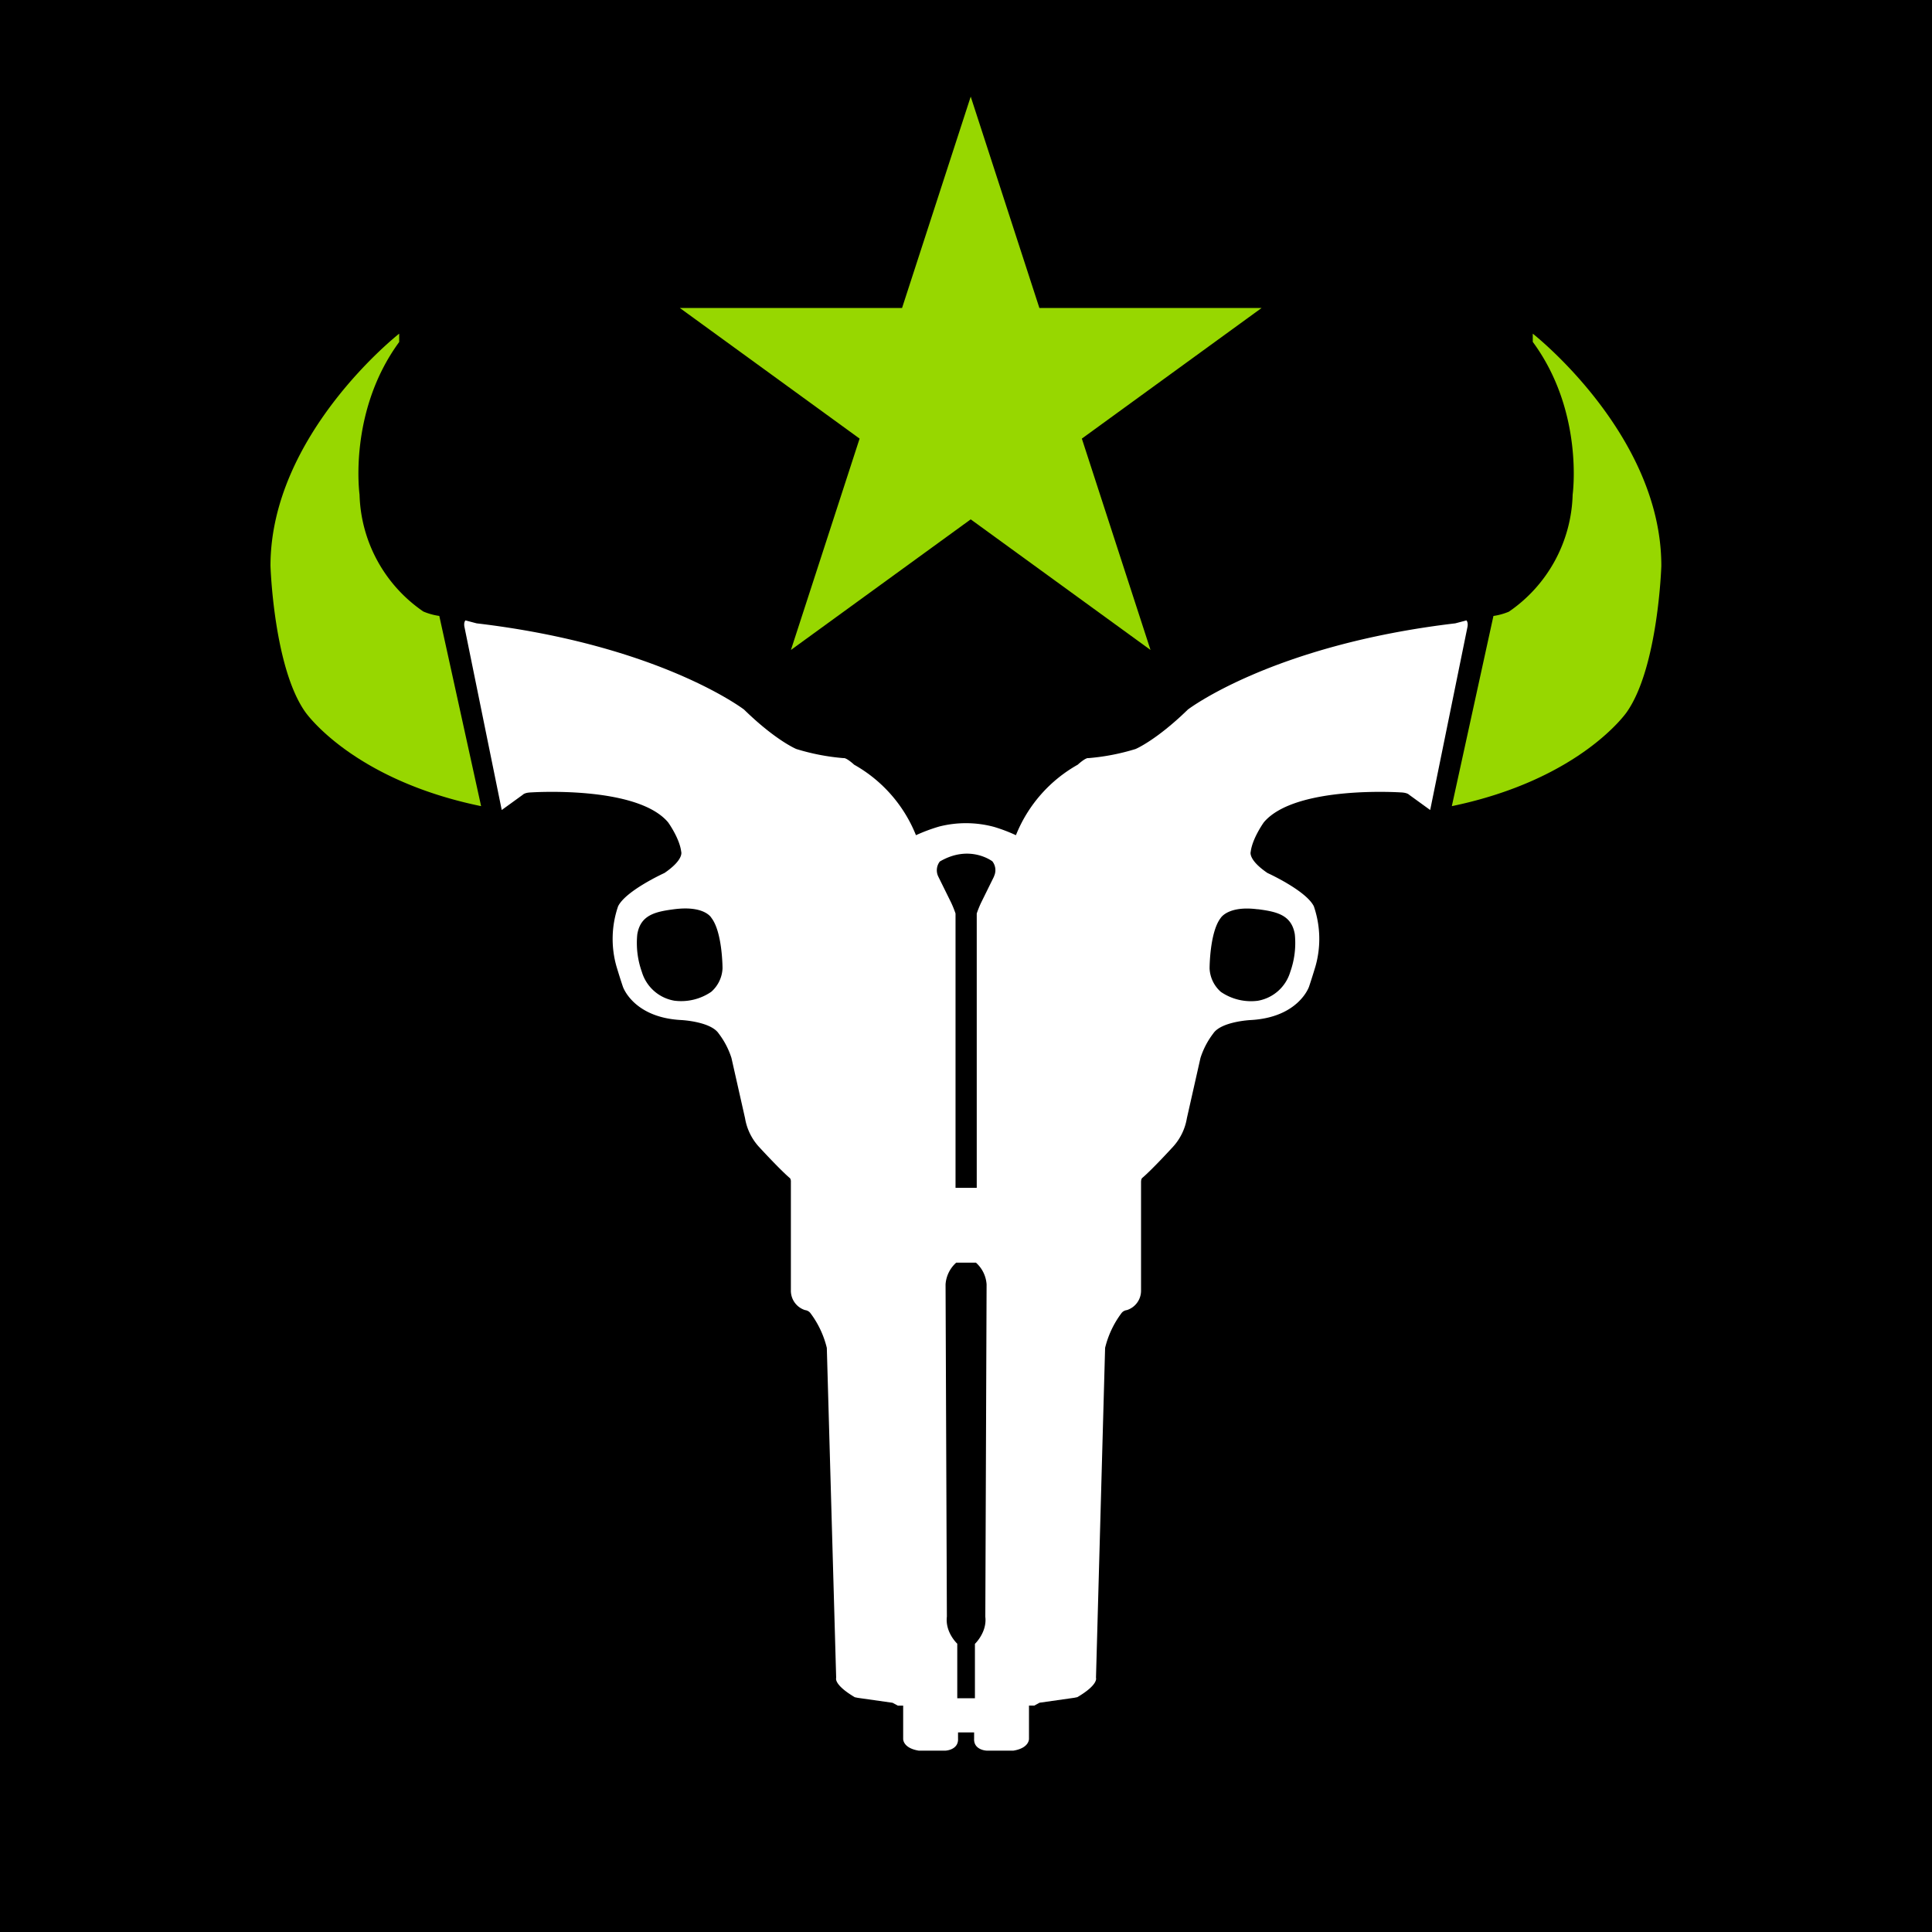
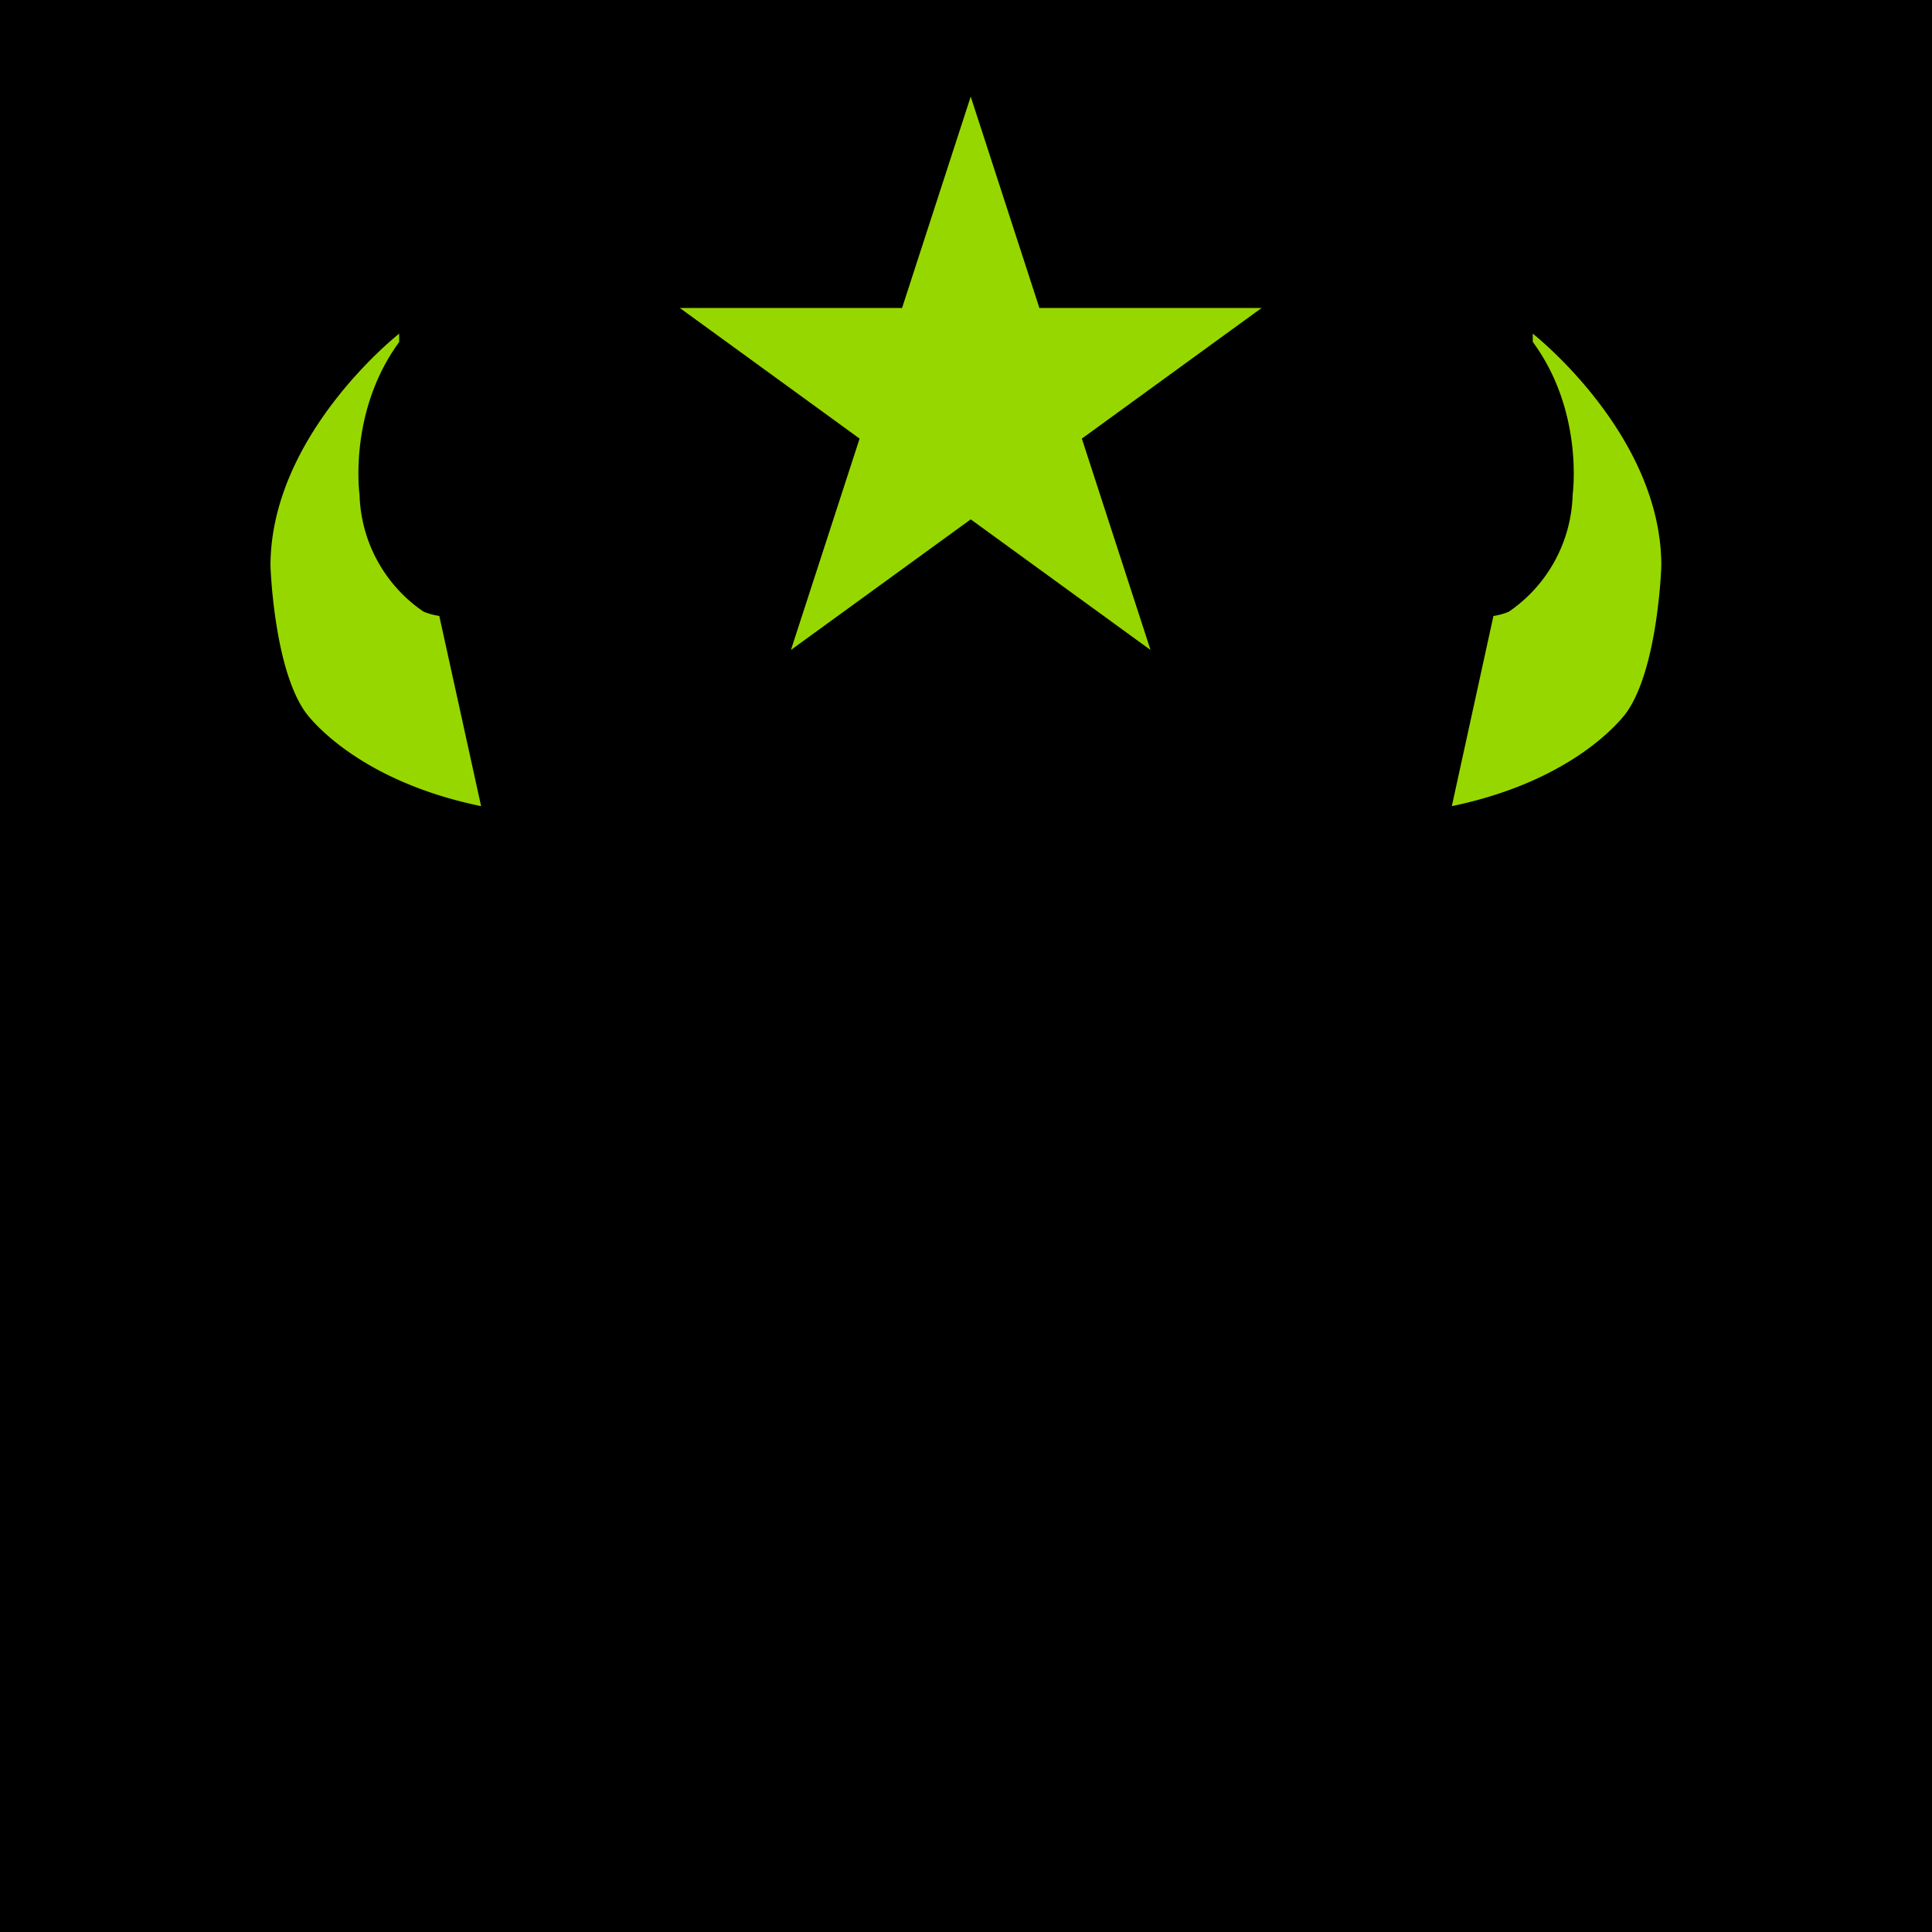
<svg xmlns="http://www.w3.org/2000/svg" id="Layer_1" data-name="Layer 1" viewBox="0 0 500 500">
  <defs>
    <style>.cls-1{fill:#97d700}</style>
  </defs>
  <rect width="100%" height="100%" />
  <g id="Houston">
    <path d="m251.22 25 17.77 54.7h57.52l-46.53 33.81 17.77 54.7-46.53-33.8-46.53 33.8 17.77-54.7-46.53-33.81h57.52L251.22 25z" class="cls-1" />
-     <path d="m379.51 160.56-2.88.76c-47.4 5.6-69.21 22.31-69.21 22.31-8.22 8-13.53 10.21-13.53 10.21a57 57 0 0 1-12.2 2.36c-.75-.17-2.77 1.7-2.77 1.7a36.47 36.47 0 0 0-16 18.25 41.23 41.23 0 0 0-5.7-2.16 28 28 0 0 0-14.17-.08 44.14 44.14 0 0 0-6 2.24 36.47 36.47 0 0 0-16-18.25s-2-1.87-2.77-1.7a57 57 0 0 1-12.2-2.36s-5.31-2.19-13.53-10.21c0 0-21.81-16.71-69.21-22.31l-2.88-.76s-.55.5-.22 1.88l9.61 47.19 5.44-3.94s.44-.56 2.11-.61c0 0 27.37-1.87 35.49 7.72 0 0 3 4.13 3.41 7.65 0 0 .76 2-4.34 5.48 0 0-10 4.55-12 8.62a26 26 0 0 0-.43 15.51s.87 2.93 1.68 5.31c0 0 2.68 8 15.17 8.62 0 0 7.55.38 9.61 3.47a20.87 20.87 0 0 1 3.31 6.34l3.52 15.61a14.47 14.47 0 0 0 3.58 7.37s5.39 5.88 8 8.1c0 0 .32.23.28 1.06v27.94a5.27 5.27 0 0 0 3.69 5.18 2 2 0 0 1 1.43.86 24.63 24.63 0 0 1 4.18 8.91l2.42 85.41s-.74 1.71 4.82 5l.78.16 9 1.28 1.36.74h1.38V450s-.14 2.38 4 3.06h7s3.37-.17 3.2-3.13v-1.58h4.16v1.58c-.17 3 3.2 3.13 3.2 3.13h7c4.13-.69 4-3.06 4-3.06v-8.6h1.38l1.36-.74 9-1.28.78-.16c5.56-3.27 4.82-5 4.82-5l2.36-85.39a24.63 24.63 0 0 1 4.18-8.91 2 2 0 0 1 1.43-.86 5.27 5.27 0 0 0 3.69-5.18v-27.94c0-.83.28-1.06.28-1.06 2.63-2.22 8-8.1 8-8.1a14.47 14.47 0 0 0 3.58-7.37l3.52-15.61a20.87 20.87 0 0 1 3.31-6.34c2.06-3.09 9.61-3.47 9.61-3.47 12.48-.65 15.17-8.62 15.17-8.62.81-2.39 1.68-5.31 1.68-5.31a26 26 0 0 0-.43-15.51c-2-4.07-12-8.62-12-8.62-5.1-3.47-4.34-5.48-4.34-5.48.43-3.52 3.41-7.65 3.41-7.65 8.12-9.59 35.49-7.72 35.49-7.72 1.67.06 2.11.61 2.11.61l5.44 3.94 9.61-47.19c.32-1.38-.23-1.88-.23-1.88Zm-195.44 96.12a13.79 13.79 0 0 1-9.54 2.3 10.65 10.65 0 0 1-8.42-7.46 22.27 22.27 0 0 1-1.18-9.71c.84-5.05 4.69-5.87 9.6-6.51 7.91-1 9.6 2.27 9.6 2.27 2.86 3.72 2.86 13.05 2.86 13.05a8.59 8.59 0 0 1-2.92 6.06ZM255 418.43c.48 4-2.69 7-2.69 7v14.08h-4.57v-14.12s-3.17-2.93-2.69-7l-.34-86a8.3 8.3 0 0 1 2.75-5.61h5.12a8.3 8.3 0 0 1 2.75 5.61Zm2.26-191.61-3.36 6.81a27.82 27.82 0 0 0-1.12 2.78v71h-5.49v-71a27.82 27.82 0 0 0-1.12-2.78l-3.36-6.81a3.72 3.72 0 0 1 .41-3.86c7.77-4.55 13.6-.05 13.6-.05a3.7 3.7 0 0 1 .41 3.91Zm68.24 8.48c4.91.64 8.76 1.46 9.6 6.51a22.27 22.27 0 0 1-1.18 9.71 10.65 10.65 0 0 1-8.42 7.48 13.79 13.79 0 0 1-9.54-2.3 8.59 8.59 0 0 1-2.92-6.06s0-9.33 2.86-13.05c0 0 1.88-3.27 9.57-2.27Z" style="fill:#fff" />
    <path d="M113.69 159.4a16.45 16.45 0 0 1-4.13-1.14A37.89 37.89 0 0 1 93.05 128s-3-21.4 10.26-39.49v-2.16S70 112.43 70 146.45c0 0 .82 26.24 9 37.81 0 0 12 17.47 45.51 24.37ZM396.68 86.35v2.13C410 106.56 407 128 407 128a37.93 37.93 0 0 1-16.5 30.3 16.4 16.4 0 0 1-4 1.11l-10.77 49.22C409.09 201.71 421 184.3 421 184.3c8.13-11.57 8.95-37.81 8.95-37.81.05-34.06-33.27-60.14-33.27-60.14Z" class="cls-1" />
  </g>
</svg>